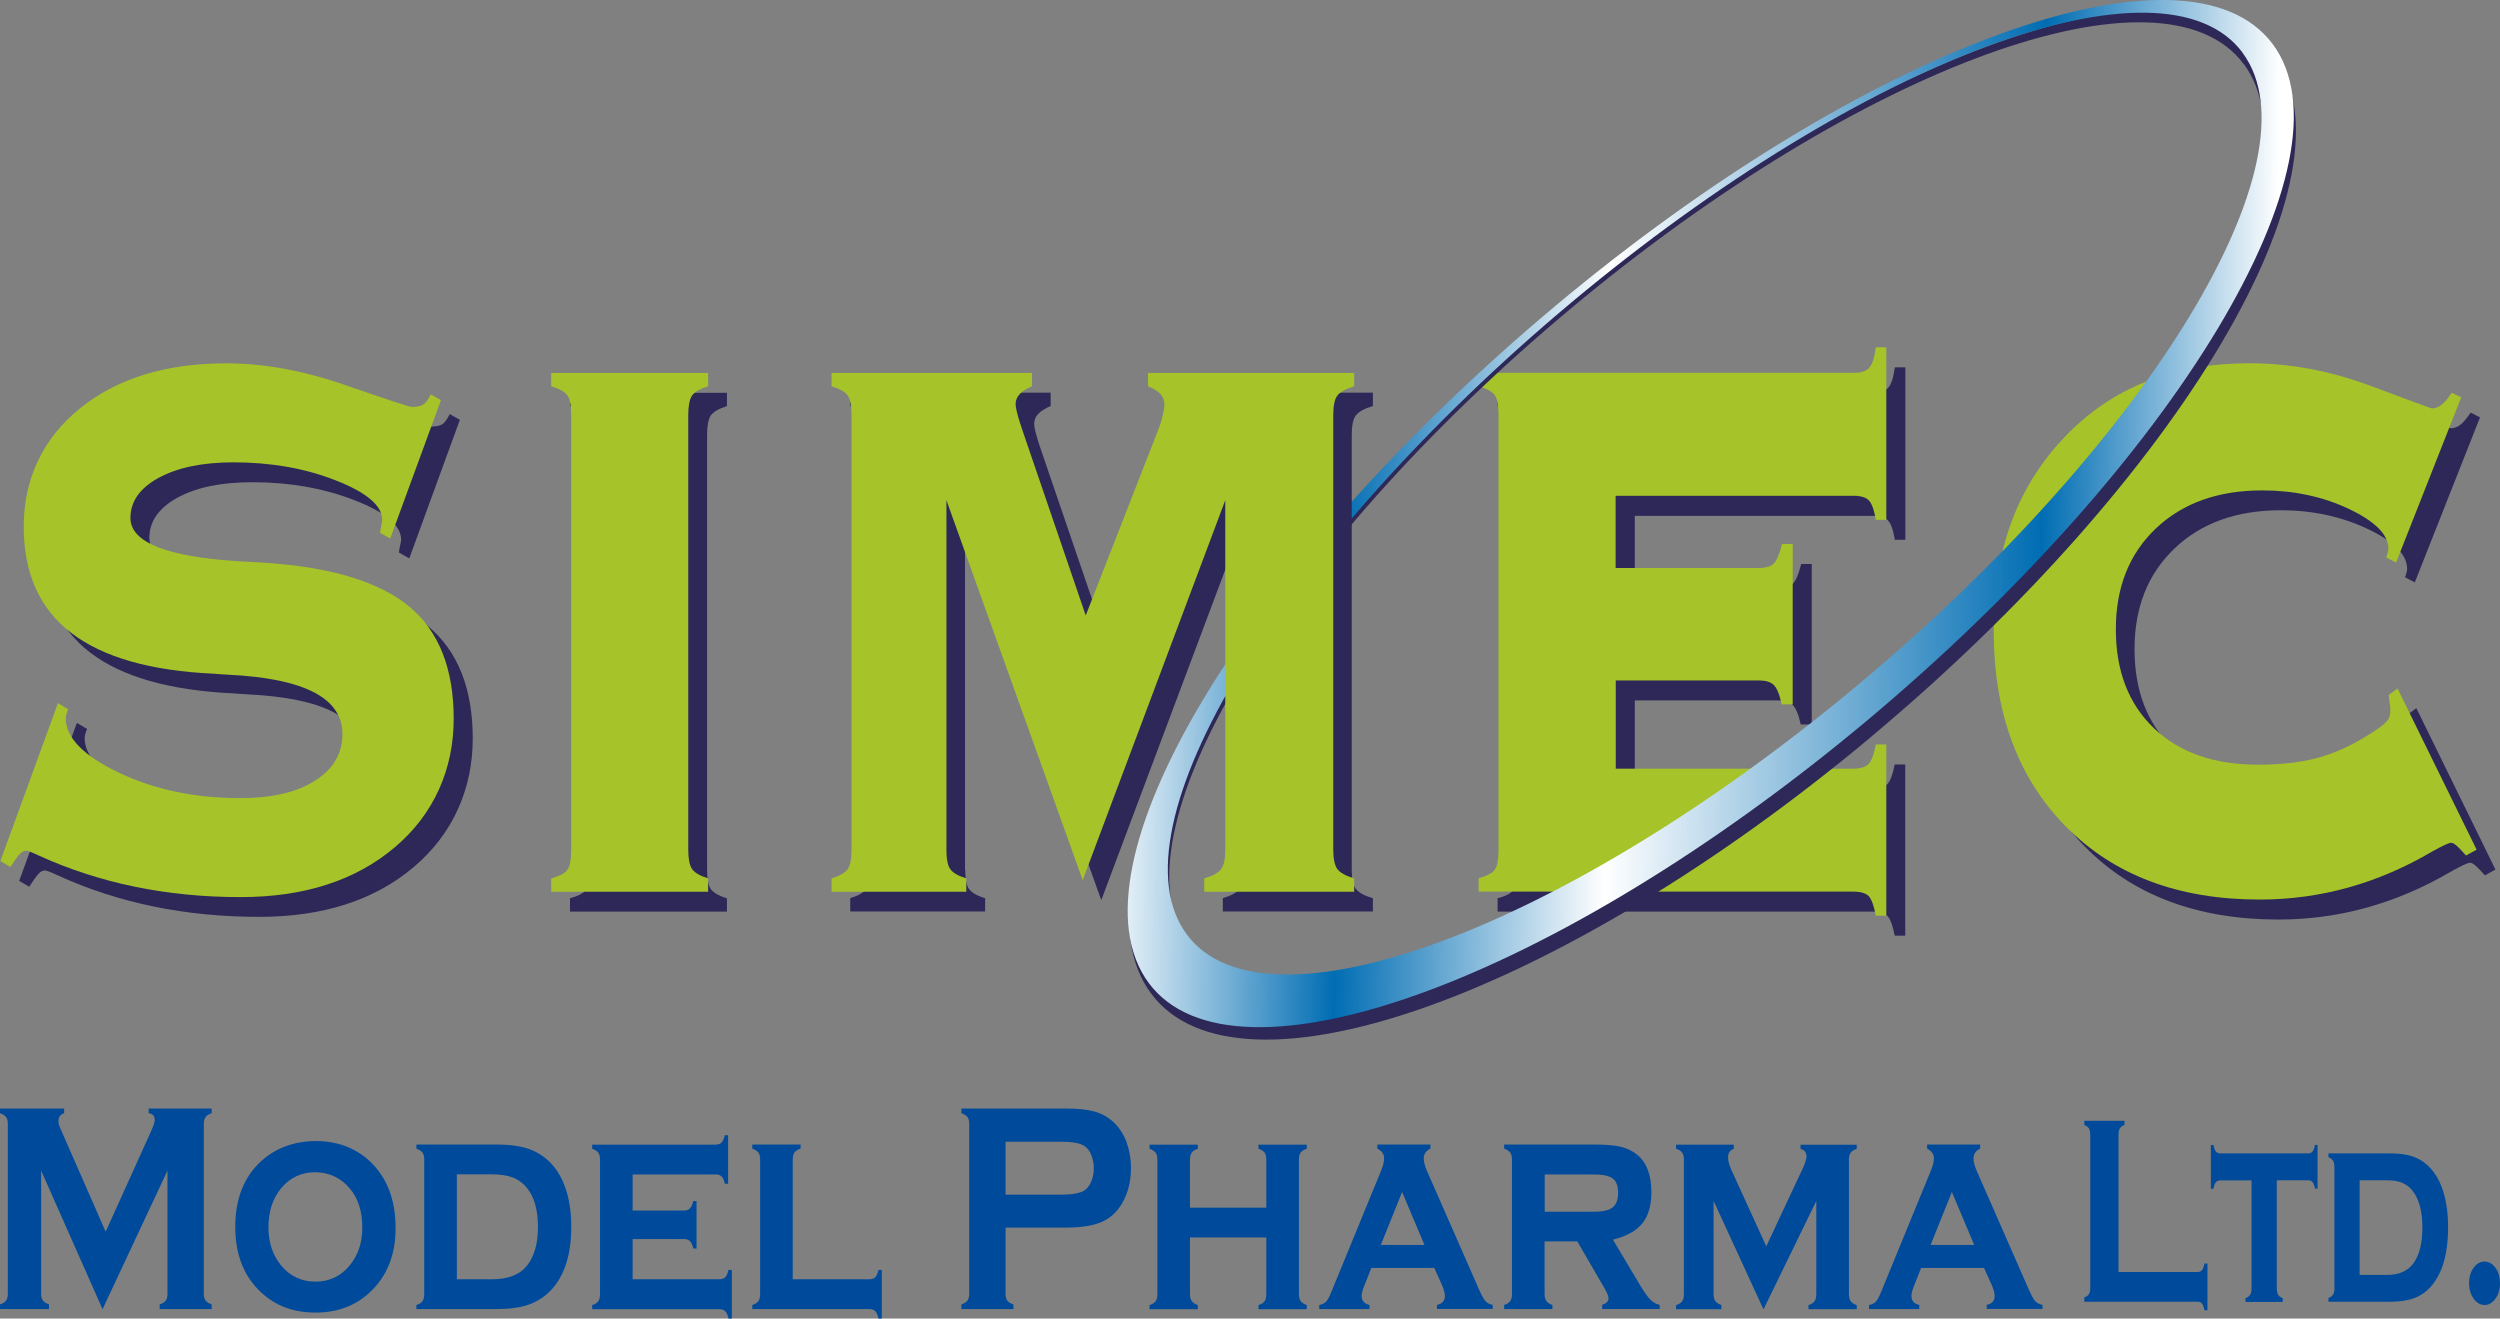
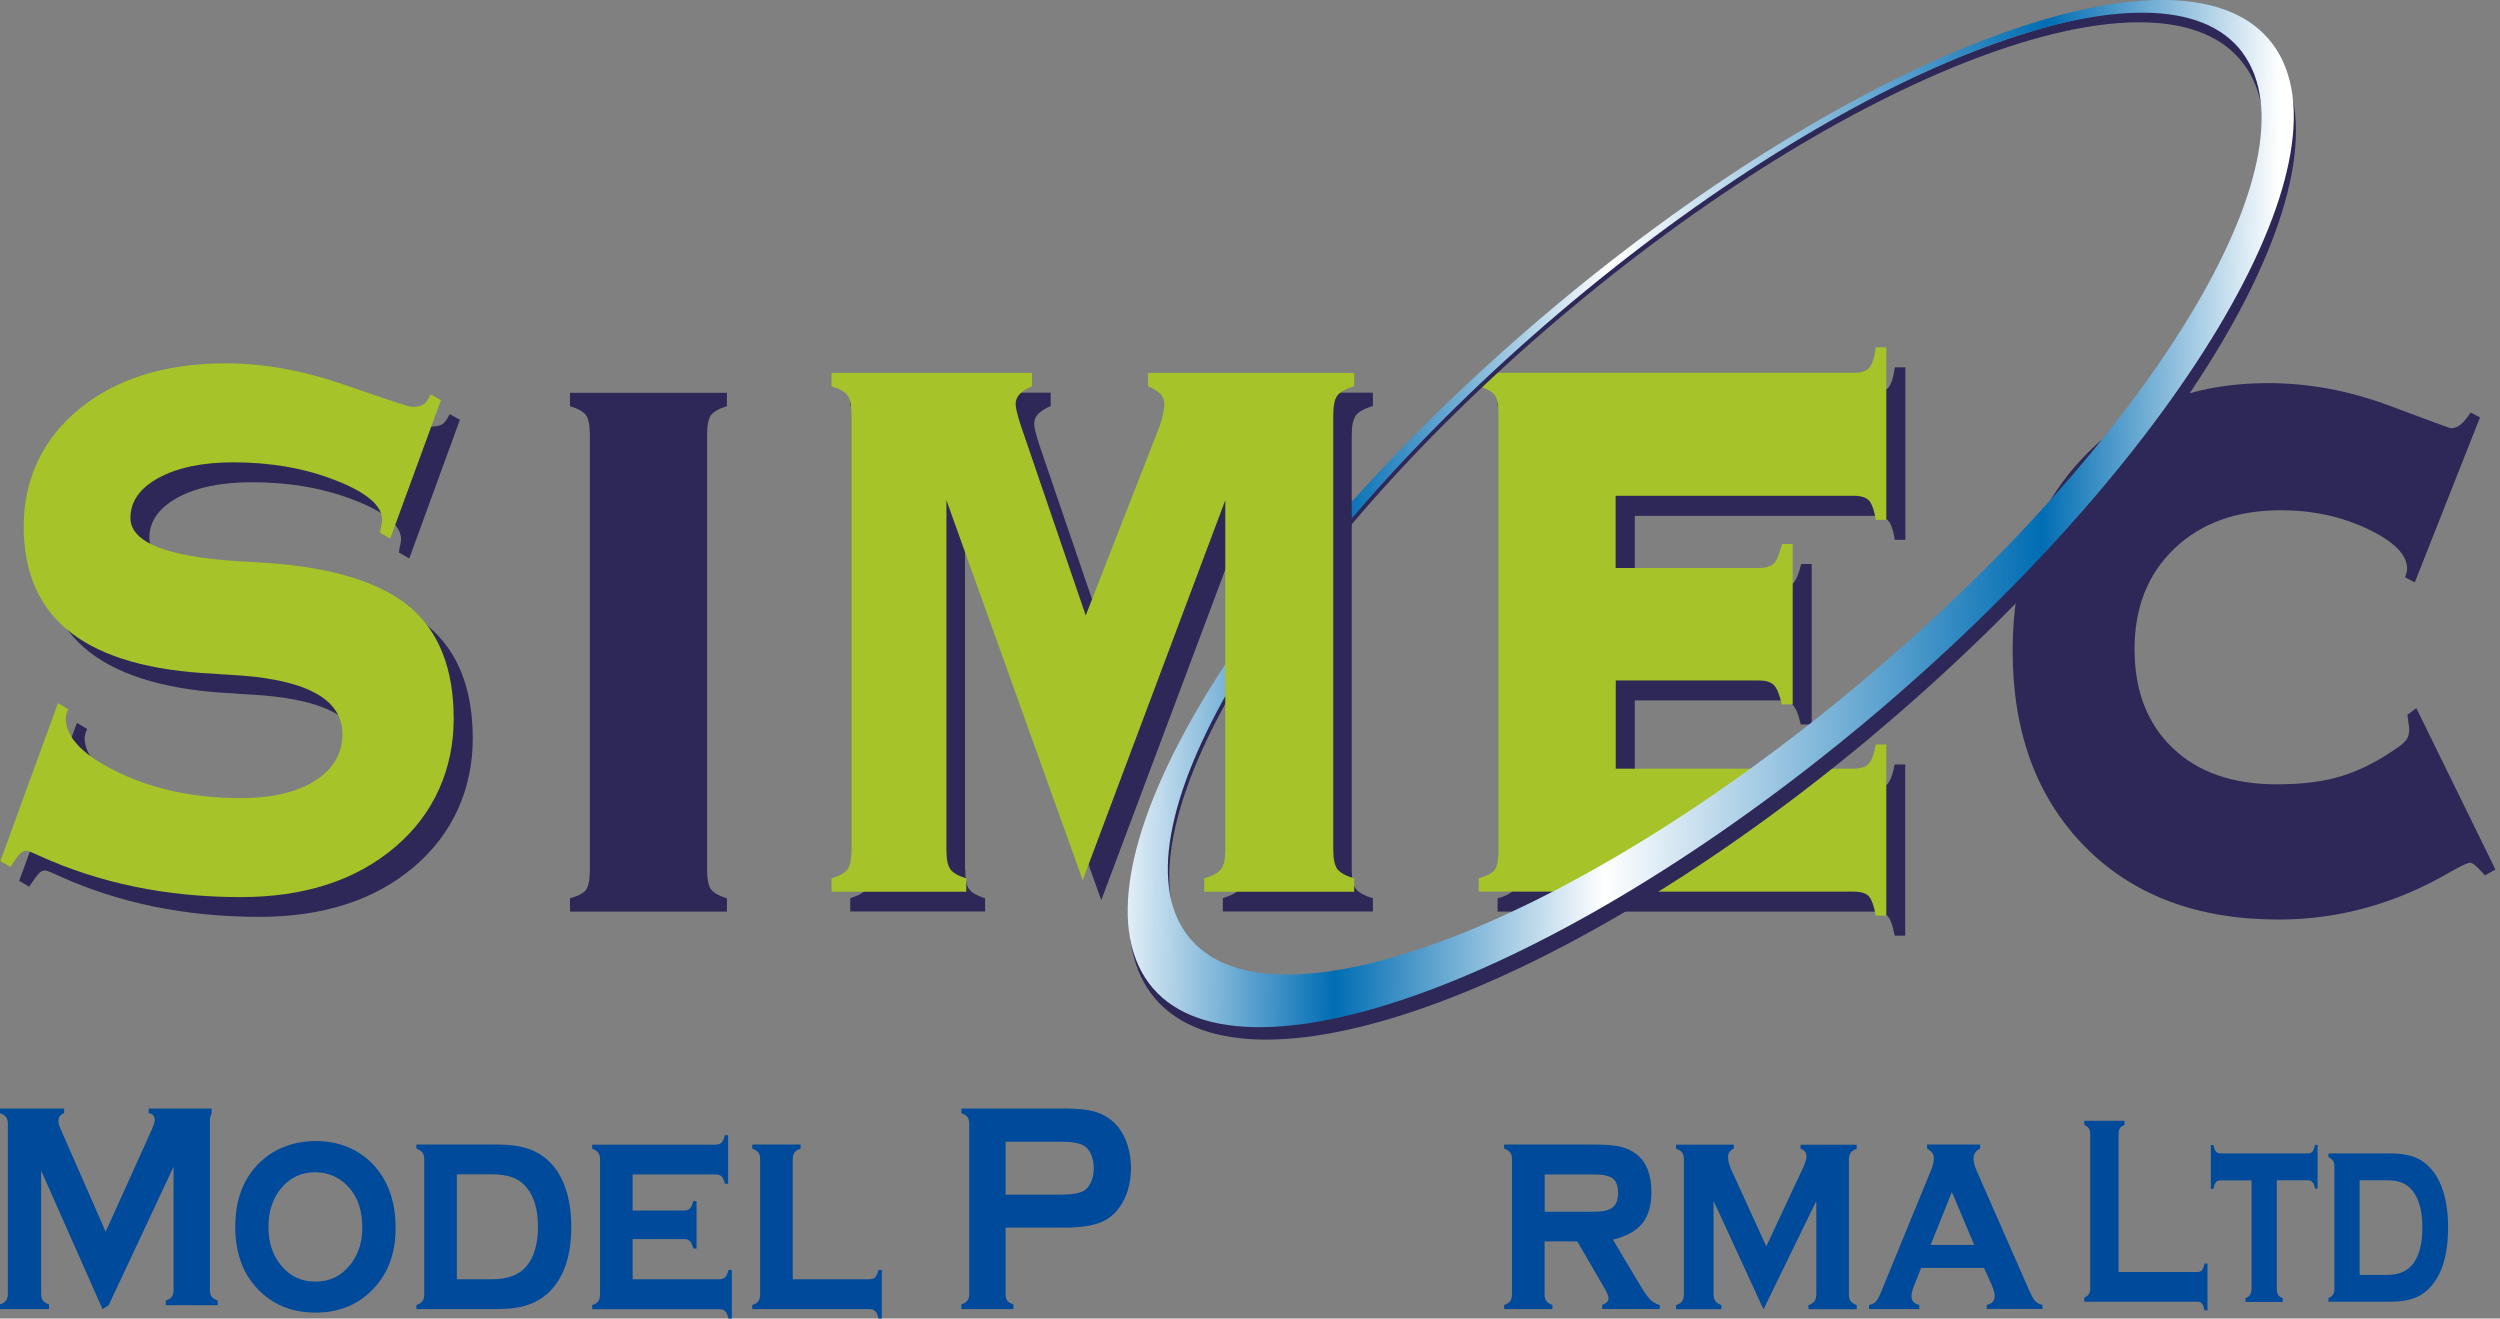
<svg xmlns="http://www.w3.org/2000/svg" id="Layer_2" viewBox="0 0 213.91 112.82">
  <rect x="0" y="0" width="213.91" height="112.82" fill="#808080" stroke="none" />
  <defs>
    <style>
      .cls-1 {
        fill: #a6c329;
      }

      .cls-2 {
        fill: #2d2857;
      }

      .cls-3 {
        fill: #004a9b;
      }

      .cls-4 {
        fill: url(#linear-gradient);
      }
    </style>
    <linearGradient id="linear-gradient" x1="-892.42" y1="669.82" x2="-749.33" y2="669.82" gradientTransform="translate(724.32 -426.35) rotate(-.62) scale(.7) skewX(-1.25)" gradientUnits="userSpaceOnUse">
      <stop offset="0" stop-color="#fff" />
      <stop offset=".2" stop-color="#006db3" />
      <stop offset=".43" stop-color="#fff" />
      <stop offset=".8" stop-color="#006db3" />
      <stop offset="1" stop-color="#fff" />
    </linearGradient>
  </defs>
  <g id="Layer_1-2" data-name="Layer_1">
    <g>
      <g>
        <path class="cls-2" d="M34.13,47.29c.02-.19.06-.4.11-.64.05-.23.08-.39.08-.48,0-1.21-1.32-2.33-3.96-3.36-2.64-1.03-5.56-1.55-8.77-1.55-2.66,0-4.79.44-6.4,1.32-1.61.89-2.41,2.03-2.41,3.44.02,2.08,3.09,3.3,9.21,3.69.99.05,1.75.1,2.28.13,5.7.38,9.83,1.63,12.37,3.75,2.53,2.12,3.81,5.32,3.81,9.6s-1.68,8.15-5.04,10.99c-3.35,2.84-7.76,4.27-13.22,4.27-6.32,0-12.08-1.18-17.27-3.56-.6-.28-.95-.41-1.05-.41-.2,0-.38.08-.54.25-.17.17-.45.55-.83,1.14l-.86-.5,4.94-13.52.88.53c-.05.08-.1.19-.13.31-.04.12-.07.26-.09.42,0,1.68,1.52,3.23,4.57,4.68,3.04,1.45,6.5,2.18,10.38,2.18,2.69,0,4.82-.5,6.39-1.48,1.56-.99,2.35-2.33,2.35-4,0-3.08-3.27-4.77-9.8-5.08-.49-.03-.85-.05-1.12-.08-5.47-.25-9.57-1.41-12.29-3.49-2.71-2.07-4.07-5.11-4.07-9.11s1.59-7.48,4.77-10.07c3.17-2.59,7.36-3.88,12.55-3.88,3.24,0,6.64.62,10.22,1.86,3.58,1.24,5.46,1.86,5.65,1.86.49,0,.83-.07,1.04-.22.2-.16.4-.44.6-.85l.87.49-4.33,11.86-.88-.5Z" />
        <path class="cls-2" d="M48.77,78v-1.14c.71-.19,1.18-.44,1.38-.74.21-.31.32-.87.32-1.69v-37.19c0-.83-.1-1.4-.32-1.7-.21-.3-.67-.57-1.38-.79v-1.14h13.43v1.14c-.71.22-1.17.49-1.39.81-.21.32-.31.88-.31,1.68v37.19c0,.77.11,1.32.31,1.63.22.31.68.59,1.39.8v1.14h-13.43Z" />
        <path class="cls-2" d="M205.78,49.4c.04-.11.09-.24.12-.37.04-.14.06-.26.06-.37,0-1.2-1.12-2.33-3.37-3.4-2.24-1.06-4.72-1.6-7.42-1.6-3.79,0-6.82,1.09-9.1,3.26-2.28,2.17-3.43,5.04-3.43,8.61s1.09,6.4,3.26,8.47c2.17,2.08,5.14,3.11,8.91,3.11,2.17,0,4.03-.23,5.56-.71,1.53-.47,3.11-1.27,4.72-2.39.44-.3.71-.56.85-.77.13-.22.2-.5.2-.82,0-.16-.02-.35-.06-.56-.03-.22-.07-.45-.09-.7l.76-.57,6.77,13.81-.9.5c-.32-.36-.58-.63-.78-.81-.2-.18-.37-.27-.49-.27-.19,0-.72.24-1.59.73-4.68,2.75-9.61,4.13-14.8,4.13-6.97,0-12.5-2.09-16.6-6.27-4.1-4.19-6.15-9.76-6.15-16.72s2-12.28,6.02-16.53c4.01-4.25,9.3-6.38,15.86-6.38,3.47,0,6.93.65,10.38,1.94,3.45,1.3,5.2,1.93,5.24,1.93.32-.02.59-.13.83-.32.24-.19.53-.54.86-1.03l.8.41-5.58,14.12-.86-.45Z" />
        <path class="cls-2" d="M160.15,67.47c.63,0,1.07-.12,1.34-.38.25-.26.46-.82.63-1.68h.9v14.65h-.9c-.17-.86-.37-1.42-.61-1.67-.25-.26-.69-.39-1.35-.39h-32.02v-1.14c.72-.19,1.18-.44,1.39-.75.21-.31.32-.88.32-1.71v-37.16c0-.83-.1-1.4-.32-1.71-.21-.3-.67-.57-1.39-.79v-1.14h32.1c.63,0,1.07-.14,1.33-.43.26-.29.44-.87.56-1.74h.9v14.76h-.9c-.14-.86-.34-1.42-.6-1.67-.25-.26-.68-.38-1.29-.38h-20.36v6.18h12.21c.62,0,1.07-.12,1.32-.38.25-.25.49-.81.71-1.68h.9v13.73h-.94c-.19-.86-.43-1.42-.69-1.67-.27-.26-.7-.39-1.3-.39h-12.21v7.55h20.29Z" />
        <path class="cls-1" d="M32.52,45.59c.02-.19.06-.4.11-.64.05-.23.07-.38.07-.47,0-1.21-1.32-2.34-3.96-3.37-2.63-1.04-5.56-1.55-8.77-1.55-2.65,0-4.79.45-6.4,1.33-1.61.88-2.41,2.02-2.41,3.44.02,2.08,3.1,3.3,9.21,3.69.99.06,1.75.1,2.28.13,5.71.38,9.83,1.64,12.37,3.75,2.54,2.12,3.8,5.32,3.8,9.6s-1.67,8.15-5.03,10.99c-3.36,2.85-7.76,4.27-13.21,4.27-6.32,0-12.08-1.19-17.27-3.56-.6-.28-.95-.41-1.05-.41-.19,0-.37.08-.54.25-.17.17-.45.55-.83,1.14l-.86-.5,4.93-13.52.88.54c-.05.08-.1.19-.13.31-.04.12-.07.26-.09.43,0,1.67,1.52,3.23,4.57,4.68,3.04,1.45,6.5,2.17,10.37,2.17,2.7,0,4.83-.49,6.39-1.49,1.56-.99,2.35-2.32,2.35-3.99,0-3.08-3.27-4.77-9.8-5.08-.49-.03-.86-.05-1.12-.08-5.48-.24-9.57-1.41-12.28-3.49-2.71-2.07-4.07-5.11-4.07-9.11s1.59-7.49,4.77-10.07c3.17-2.59,7.36-3.89,12.55-3.89,3.23,0,6.64.62,10.22,1.87,3.57,1.23,5.46,1.86,5.65,1.86.48,0,.83-.08,1.03-.23.21-.15.4-.43.6-.85l.88.5-4.34,11.84-.87-.49Z" />
-         <path class="cls-1" d="M47.16,76.3v-1.14c.71-.2,1.18-.44,1.39-.74.21-.3.32-.87.32-1.69v-37.19c0-.83-.1-1.4-.32-1.7-.21-.31-.67-.57-1.39-.79v-1.14h13.43v1.14c-.71.22-1.17.49-1.38.81-.21.31-.32.87-.32,1.67v37.19c0,.77.11,1.31.32,1.63.22.32.68.59,1.38.81v1.14h-13.43Z" />
-         <path class="cls-1" d="M204.17,47.7c.05-.11.09-.24.13-.38.04-.13.06-.25.06-.36,0-1.21-1.12-2.34-3.37-3.41-2.24-1.06-4.72-1.59-7.42-1.59-3.79,0-6.82,1.09-9.11,3.26-2.28,2.17-3.42,5.04-3.42,8.62s1.09,6.39,3.26,8.47c2.17,2.08,5.14,3.12,8.91,3.12,2.18,0,4.03-.24,5.56-.72,1.53-.47,3.11-1.27,4.72-2.38.43-.3.72-.56.85-.77.13-.22.19-.5.19-.82,0-.16-.02-.35-.06-.57-.03-.22-.06-.45-.09-.7l.76-.57,6.77,13.8-.91.5c-.31-.36-.57-.63-.78-.82-.2-.18-.37-.27-.48-.27-.2,0-.73.25-1.6.73-4.68,2.76-9.61,4.13-14.79,4.13-6.97,0-12.5-2.09-16.61-6.27-4.1-4.18-6.15-9.75-6.15-16.72s2.01-12.28,6.01-16.53c4.02-4.25,9.3-6.37,15.86-6.37,3.48,0,6.94.65,10.39,1.94,3.44,1.29,5.19,1.93,5.24,1.93.32-.02.6-.14.83-.33.24-.18.53-.53.87-1.02l.8.4-5.57,14.13-.87-.44Z" />
        <path class="cls-1" d="M158.54,65.77c.63,0,1.08-.13,1.33-.39.25-.26.47-.81.63-1.68h.9v14.65h-.9c-.16-.87-.37-1.42-.61-1.68-.25-.25-.69-.38-1.35-.38h-32.02v-1.14c.71-.2,1.18-.45,1.39-.75.21-.31.31-.88.31-1.71v-37.16c0-.83-.1-1.4-.31-1.7-.21-.31-.67-.57-1.39-.79v-1.14h32.09c.63,0,1.08-.14,1.33-.44.26-.28.45-.86.56-1.74h.9v14.76h-.9c-.14-.86-.35-1.42-.6-1.67-.25-.26-.69-.39-1.3-.39h-20.36v6.18h12.21c.62,0,1.07-.13,1.32-.38.26-.26.49-.82.71-1.68h.91v13.73h-.94c-.19-.86-.42-1.42-.69-1.67-.27-.26-.7-.38-1.3-.38h-12.21v7.55h20.29Z" />
        <path class="cls-2" d="M160.09,63.06c-26.52,22.16-54.1,32-61.59,21.96-7.49-10.03,7.94-36.14,34.46-58.31,26.52-22.17,54.1-31.99,61.6-21.96,7.49,10.04-7.95,36.13-34.47,58.3ZM191.97,5.47c-6.9-9.25-32.7.14-57.6,20.96-24.92,20.81-39.52,45.18-32.61,54.43,6.9,9.24,32.69-.14,57.61-20.95,24.91-20.82,39.52-45.19,32.61-54.44Z" />
        <path class="cls-4" d="M159.66,61.73c-26.56,22.18-54.03,32.21-61.36,22.39-7.33-9.83,8.25-35.77,34.8-57.96C159.66,3.97,187.12-6.05,194.46,3.77c7.32,9.83-8.25,35.77-34.8,57.96ZM191.88,4.5c-6.75-9.05-32.44.51-57.39,21.35-24.93,20.84-39.68,45.07-32.93,54.12,6.76,9.05,32.45-.51,57.39-21.35,24.94-20.84,39.68-45.07,32.92-54.12Z" />
        <path class="cls-2" d="M82.59,74.42c0,.77.1,1.32.31,1.63.21.31.68.59,1.39.8v1.14h-11.54v-1.14c.71-.22,1.18-.49,1.39-.8.21-.32.32-.86.32-1.63v-37.19c0-.8-.11-1.36-.32-1.68-.21-.32-.68-.59-1.39-.81v-1.14h17.15v1.14c-.46.2-.8.41-1.05.66-.24.24-.36.54-.36.87,0,.28.13.83.39,1.65.04.12.07.19.07.21l5.54,16.22,6.33-16.22c.12-.33.22-.67.29-1.01.08-.35.11-.62.11-.85,0-.32-.11-.62-.34-.87-.23-.25-.58-.47-1.06-.66v-1.14h17.65v1.14c-.74.22-1.22.49-1.46.81-.24.32-.35.88-.35,1.68v37.19c0,.77.11,1.32.35,1.63.23.31.72.59,1.46.8v1.14h-12.84v-1.14c.73-.22,1.22-.49,1.45-.8.23-.32.35-.86.35-1.63v-29.91l-12.2,32.51-11.66-32.51v29.91Z" />
        <path class="cls-1" d="M80.98,72.72c0,.77.1,1.31.32,1.63.21.32.67.59,1.38.81v1.14h-11.53v-1.14c.71-.22,1.18-.49,1.39-.81.22-.32.32-.86.32-1.63v-37.19c0-.8-.1-1.36-.32-1.67-.21-.32-.67-.59-1.39-.81v-1.14h17.15v1.14c-.45.2-.81.41-1.04.66-.24.25-.36.54-.36.87,0,.28.13.83.39,1.66.05.11.07.17.07.21l5.54,16.21,6.33-16.21c.12-.33.21-.67.28-1.02.08-.34.12-.62.12-.85,0-.33-.12-.62-.34-.87-.23-.25-.58-.46-1.06-.66v-1.14h17.64v1.14c-.73.22-1.22.49-1.45.81-.23.31-.34.87-.34,1.67v37.19c0,.77.12,1.31.34,1.63.23.32.72.59,1.45.81v1.14h-12.83v-1.14c.74-.22,1.22-.49,1.45-.81.24-.32.35-.86.35-1.63v-29.92l-12.2,32.51-11.66-32.51v29.92Z" />
      </g>
      <g>
        <g>
-           <path class="cls-3" d="M8.77,112.01l-5.25-11.85v10.53c0,.26.05.46.15.59s.27.24.52.33v.4H0v-.4c.25-.08.42-.19.52-.33s.15-.33.15-.59v-14.53c0-.25-.05-.44-.15-.58s-.27-.24-.52-.33v-.4h5.49v.4c-.33.1-.49.33-.49.69,0,.17.05.36.15.58l3.89,8.87,3.94-8.72c.17-.39.26-.67.26-.84,0-.34-.17-.54-.52-.58v-.4h5.39v.4c-.25.08-.42.19-.52.33s-.15.33-.15.58v14.53c0,.26.05.46.15.59s.27.24.52.33v.4h-4.45v-.4c.24-.08.42-.18.52-.32s.15-.34.15-.6v-10.53l-5.55,11.85Z" />
+           <path class="cls-3" d="M8.77,112.01l-5.25-11.85v10.53c0,.26.05.46.15.59s.27.24.52.33v.4H0v-.4c.25-.08.42-.19.52-.33s.15-.33.15-.59v-14.53c0-.25-.05-.44-.15-.58s-.27-.24-.52-.33v-.4h5.49v.4c-.33.1-.49.33-.49.69,0,.17.05.36.15.58l3.89,8.87,3.94-8.72c.17-.39.26-.67.26-.84,0-.34-.17-.54-.52-.58v-.4h5.39v.4s-.15.33-.15.58v14.53c0,.26.05.46.15.59s.27.24.52.33v.4h-4.45v-.4c.24-.08.42-.18.52-.32s.15-.34.15-.6v-10.53l-5.55,11.85Z" />
          <path class="cls-3" d="M26.97,97.63c1.86,0,3.41.57,4.65,1.71,1.48,1.38,2.23,3.29,2.23,5.74,0,2.31-.74,4.14-2.23,5.52-1.23,1.14-2.77,1.71-4.63,1.71s-3.4-.57-4.63-1.71c-1.49-1.37-2.23-3.25-2.23-5.63s.74-4.28,2.23-5.63c1.23-1.11,2.77-1.68,4.61-1.71ZM26.98,100.3c-1.2,0-2.19.47-2.95,1.4-.7.87-1.06,1.97-1.06,3.28s.35,2.4,1.06,3.27c.76.94,1.75,1.41,2.96,1.41s2.19-.47,2.95-1.41c.7-.86,1.06-1.93,1.06-3.21,0-1.38-.35-2.5-1.06-3.34-.77-.91-1.75-1.38-2.96-1.4Z" />
          <path class="cls-3" d="M36.3,110.73v-11.52c0-.26-.05-.46-.15-.59s-.27-.25-.52-.34v-.35h6.86c1.43,0,2.55.21,3.37.64,1.16.6,1.99,1.6,2.49,2.99.35.97.53,2.11.53,3.41,0,2.41-.59,4.23-1.78,5.47-.54.55-1.17.95-1.89,1.2s-1.63.37-2.72.37h-6.86v-.35c.24-.08.42-.18.52-.33.1-.14.15-.34.15-.6ZM39.09,109.46h2.99c1.37,0,2.37-.38,2.98-1.13.65-.79.97-1.91.97-3.36s-.32-2.57-.97-3.36c-.32-.39-.72-.68-1.19-.86s-1.07-.27-1.79-.27h-2.99v8.98Z" />
          <path class="cls-3" d="M54.13,106.03v3.43h7.42c.22,0,.38-.06.5-.17s.21-.33.28-.63h.29v4.16h-.29c-.06-.29-.15-.5-.27-.62-.12-.12-.29-.18-.5-.18h-10.89v-.35c.24-.08.42-.18.52-.33.1-.14.15-.34.15-.6v-11.52c0-.26-.05-.46-.15-.59s-.27-.25-.52-.34v-.35h10.56c.22,0,.39-.06.51-.18.11-.12.21-.33.28-.63h.28v4.16h-.28c-.07-.31-.16-.52-.28-.63s-.28-.17-.51-.17h-7.1v3.09h4.4c.22,0,.38-.06.5-.18s.21-.33.29-.63h.28v4.06h-.28c-.07-.3-.16-.51-.28-.63s-.28-.18-.51-.18h-4.4Z" />
          <path class="cls-3" d="M67.85,109.46h6.54c.22,0,.39-.06.5-.17s.21-.33.28-.63h.28v4.16h-.28c-.07-.3-.16-.51-.28-.63-.11-.12-.28-.18-.51-.18h-10.01v-.35c.24-.08.42-.18.52-.33.1-.14.15-.34.15-.6v-11.52c0-.26-.05-.46-.15-.59s-.27-.25-.52-.34v-.35h4.13v.35c-.25.08-.42.2-.52.33-.1.14-.15.34-.15.6v10.25Z" />
          <path class="cls-3" d="M86.04,105.05v5.66c0,.25.05.45.15.58s.27.24.52.32v.4h-4.45v-.4c.25-.08.42-.19.52-.33s.15-.33.15-.58v-14.53c0-.26-.05-.46-.15-.59s-.27-.24-.52-.33v-.4h8.89c1.04,0,1.86.08,2.47.25.61.17,1.15.46,1.61.87.48.43.86.99,1.13,1.68.27.72.41,1.48.41,2.29,0,1.16-.26,2.17-.77,3.04-.45.75-1.03,1.28-1.77,1.59-.73.31-1.76.47-3.07.47h-5.11ZM86.04,102.22h4.75c.95,0,1.61-.12,1.99-.36.24-.16.44-.41.59-.76s.22-.73.22-1.15-.08-.79-.22-1.14-.35-.6-.59-.76c-.38-.24-1.04-.36-1.99-.36h-4.75v4.54Z" />
-           <path class="cls-3" d="M108.35,105.88h-6.53v4.84c0,.26.05.46.15.6.1.14.27.25.52.35v.35h-4.13v-.35c.24-.08.42-.18.52-.33.1-.14.15-.34.15-.6v-11.52c0-.26-.05-.46-.15-.59s-.27-.25-.52-.34v-.35h4.13v.35c-.25.08-.42.2-.52.33-.1.14-.15.34-.15.6v4.11h6.53v-4.11c0-.26-.05-.46-.14-.59-.09-.13-.27-.25-.53-.34v-.35h4.13v.35c-.25.08-.42.2-.52.33-.1.14-.15.34-.15.6v11.5c0,.26.05.46.15.6s.27.25.52.35v.35h-4.13v-.35c.24-.08.42-.18.52-.33.1-.14.15-.34.15-.61v-4.85Z" />
-           <path class="cls-3" d="M122.72,108.49h-5.38l-.61,1.53c-.15.37-.22.66-.22.87,0,.4.22.66.67.77v.35h-4.3v-.35c.26-.05.46-.15.59-.29s.28-.42.45-.84l4.27-10.41c.16-.39.24-.74.24-1.03,0-.34-.2-.61-.58-.81v-.35h4.54v.35c-.38.18-.57.47-.57.85,0,.28.09.62.26,1.02l4.43,10.09c.24.55.43.9.57,1.07.14.16.35.28.64.34v.35h-4.77v-.35c.45-.09.68-.35.68-.76,0-.26-.09-.58-.26-.96l-.65-1.44ZM121.88,106.52l-1.91-4.53-1.82,4.53h3.74Z" />
          <path class="cls-3" d="M132.16,106.23v4.49c0,.26.05.46.15.6.1.14.27.25.52.34v.35h-4.13v-.35c.24-.08.42-.18.52-.33.1-.14.15-.34.15-.6v-11.52c0-.26-.05-.46-.15-.59s-.27-.25-.52-.34v-.35h7.66c1,0,1.75.06,2.28.18.52.12.99.34,1.4.66.84.66,1.26,1.74,1.26,3.24,0,1.14-.26,2.03-.78,2.67s-1.35,1.1-2.51,1.39l2.21,3.71c.4.69.73,1.15.97,1.4.24.25.51.4.82.47v.35h-4.92v-.35c.36-.12.54-.31.54-.56,0-.18-.11-.46-.33-.84l-2.34-4.03h-2.8ZM132.16,103.68h4.22c.64,0,1.11-.08,1.42-.25.43-.23.65-.67.65-1.35,0-.59-.15-1.01-.45-1.24-.3-.23-.84-.35-1.61-.35h-4.22v3.19Z" />
          <path class="cls-3" d="M150.88,112.01l-4.26-9.26v7.97c0,.26.05.46.15.6.1.14.27.25.52.35v.35h-3.88v-.35c.24-.08.42-.18.52-.33.1-.14.15-.34.15-.6v-11.52c0-.26-.05-.46-.15-.6s-.27-.25-.52-.33v-.35h4.94v.35c-.33.13-.49.37-.49.72s.12.76.36,1.26l2.91,6.37,2.94-6.28c.33-.66.5-1.13.5-1.41,0-.34-.17-.56-.51-.65v-.35h4.81v.35c-.25.08-.42.2-.52.33-.1.14-.15.34-.15.6v11.5c0,.26.05.46.15.6s.27.26.52.34v.35h-4.13v-.35c.24-.08.42-.18.52-.33s.15-.34.15-.6v-7.98l-4.51,9.26Z" />
          <path class="cls-3" d="M169.76,108.49h-5.38l-.61,1.53c-.15.37-.22.66-.22.87,0,.4.22.66.67.77v.35h-4.3v-.35c.26-.05.46-.15.59-.29s.28-.42.45-.84l4.27-10.41c.16-.39.24-.74.24-1.03,0-.34-.2-.61-.58-.81v-.35h4.54v.35c-.38.18-.57.47-.57.85,0,.28.09.62.26,1.02l4.43,10.09c.24.55.43.9.57,1.07.14.16.35.28.64.34v.35h-4.77v-.35c.45-.09.68-.35.68-.76,0-.26-.09-.58-.26-.96l-.65-1.44ZM168.92,106.52l-1.91-4.53-1.82,4.53h3.74Z" />
        </g>
        <g>
          <path class="cls-3" d="M181.26,108.84h6.77c.17,0,.29-.05.38-.16.09-.11.16-.29.21-.57h.26v4h-.26c-.05-.27-.12-.46-.21-.57-.09-.11-.21-.16-.38-.16h-9.69v-.36c.19-.08.33-.17.4-.3.08-.12.11-.3.11-.53v-13.1c0-.23-.04-.41-.11-.53s-.21-.22-.4-.3v-.36h3.44v.36c-.19.07-.33.16-.4.29s-.11.3-.11.54v11.74Z" />
          <path class="cls-3" d="M194.81,101v9.23c0,.23.04.41.11.54s.21.23.4.31v.32h-3.19v-.32c.19-.07.32-.17.4-.3.08-.13.12-.31.12-.54v-9.24h-2.66c-.17,0-.3.05-.39.16-.09.11-.16.3-.21.56h-.22v-3.75h.22c.05.26.12.45.21.56.09.11.22.16.39.16h7.49c.17,0,.3-.05.39-.16.09-.11.16-.3.21-.57h.22v3.75h-.22c-.05-.27-.12-.46-.21-.56-.09-.11-.22-.16-.39-.16h-2.66Z" />
          <path class="cls-3" d="M199.74,110.24v-10.39c0-.23-.04-.41-.11-.53s-.21-.22-.4-.31v-.32h5.3c1.1,0,1.97.19,2.6.58.89.54,1.54,1.44,1.93,2.7.27.88.41,1.9.41,3.07,0,2.17-.46,3.82-1.38,4.93-.41.5-.9.86-1.46,1.08-.56.22-1.26.33-2.1.33h-5.3v-.32c.19-.07.32-.17.4-.3.08-.13.12-.31.12-.54ZM201.9,109.09h2.31c1.06,0,1.83-.34,2.31-1.02.5-.71.75-1.72.75-3.03s-.25-2.32-.75-3.03c-.25-.36-.55-.61-.92-.78s-.83-.24-1.39-.24h-2.31v8.1Z" />
-           <path class="cls-3" d="M212.59,107.95c.37,0,.68.18.94.54s.38.81.38,1.33-.13.94-.39,1.3c-.26.36-.57.54-.93.54s-.68-.18-.94-.55c-.26-.37-.39-.81-.39-1.32s.13-.94.38-1.3c.26-.36.57-.54.94-.55Z" />
        </g>
      </g>
    </g>
  </g>
</svg>